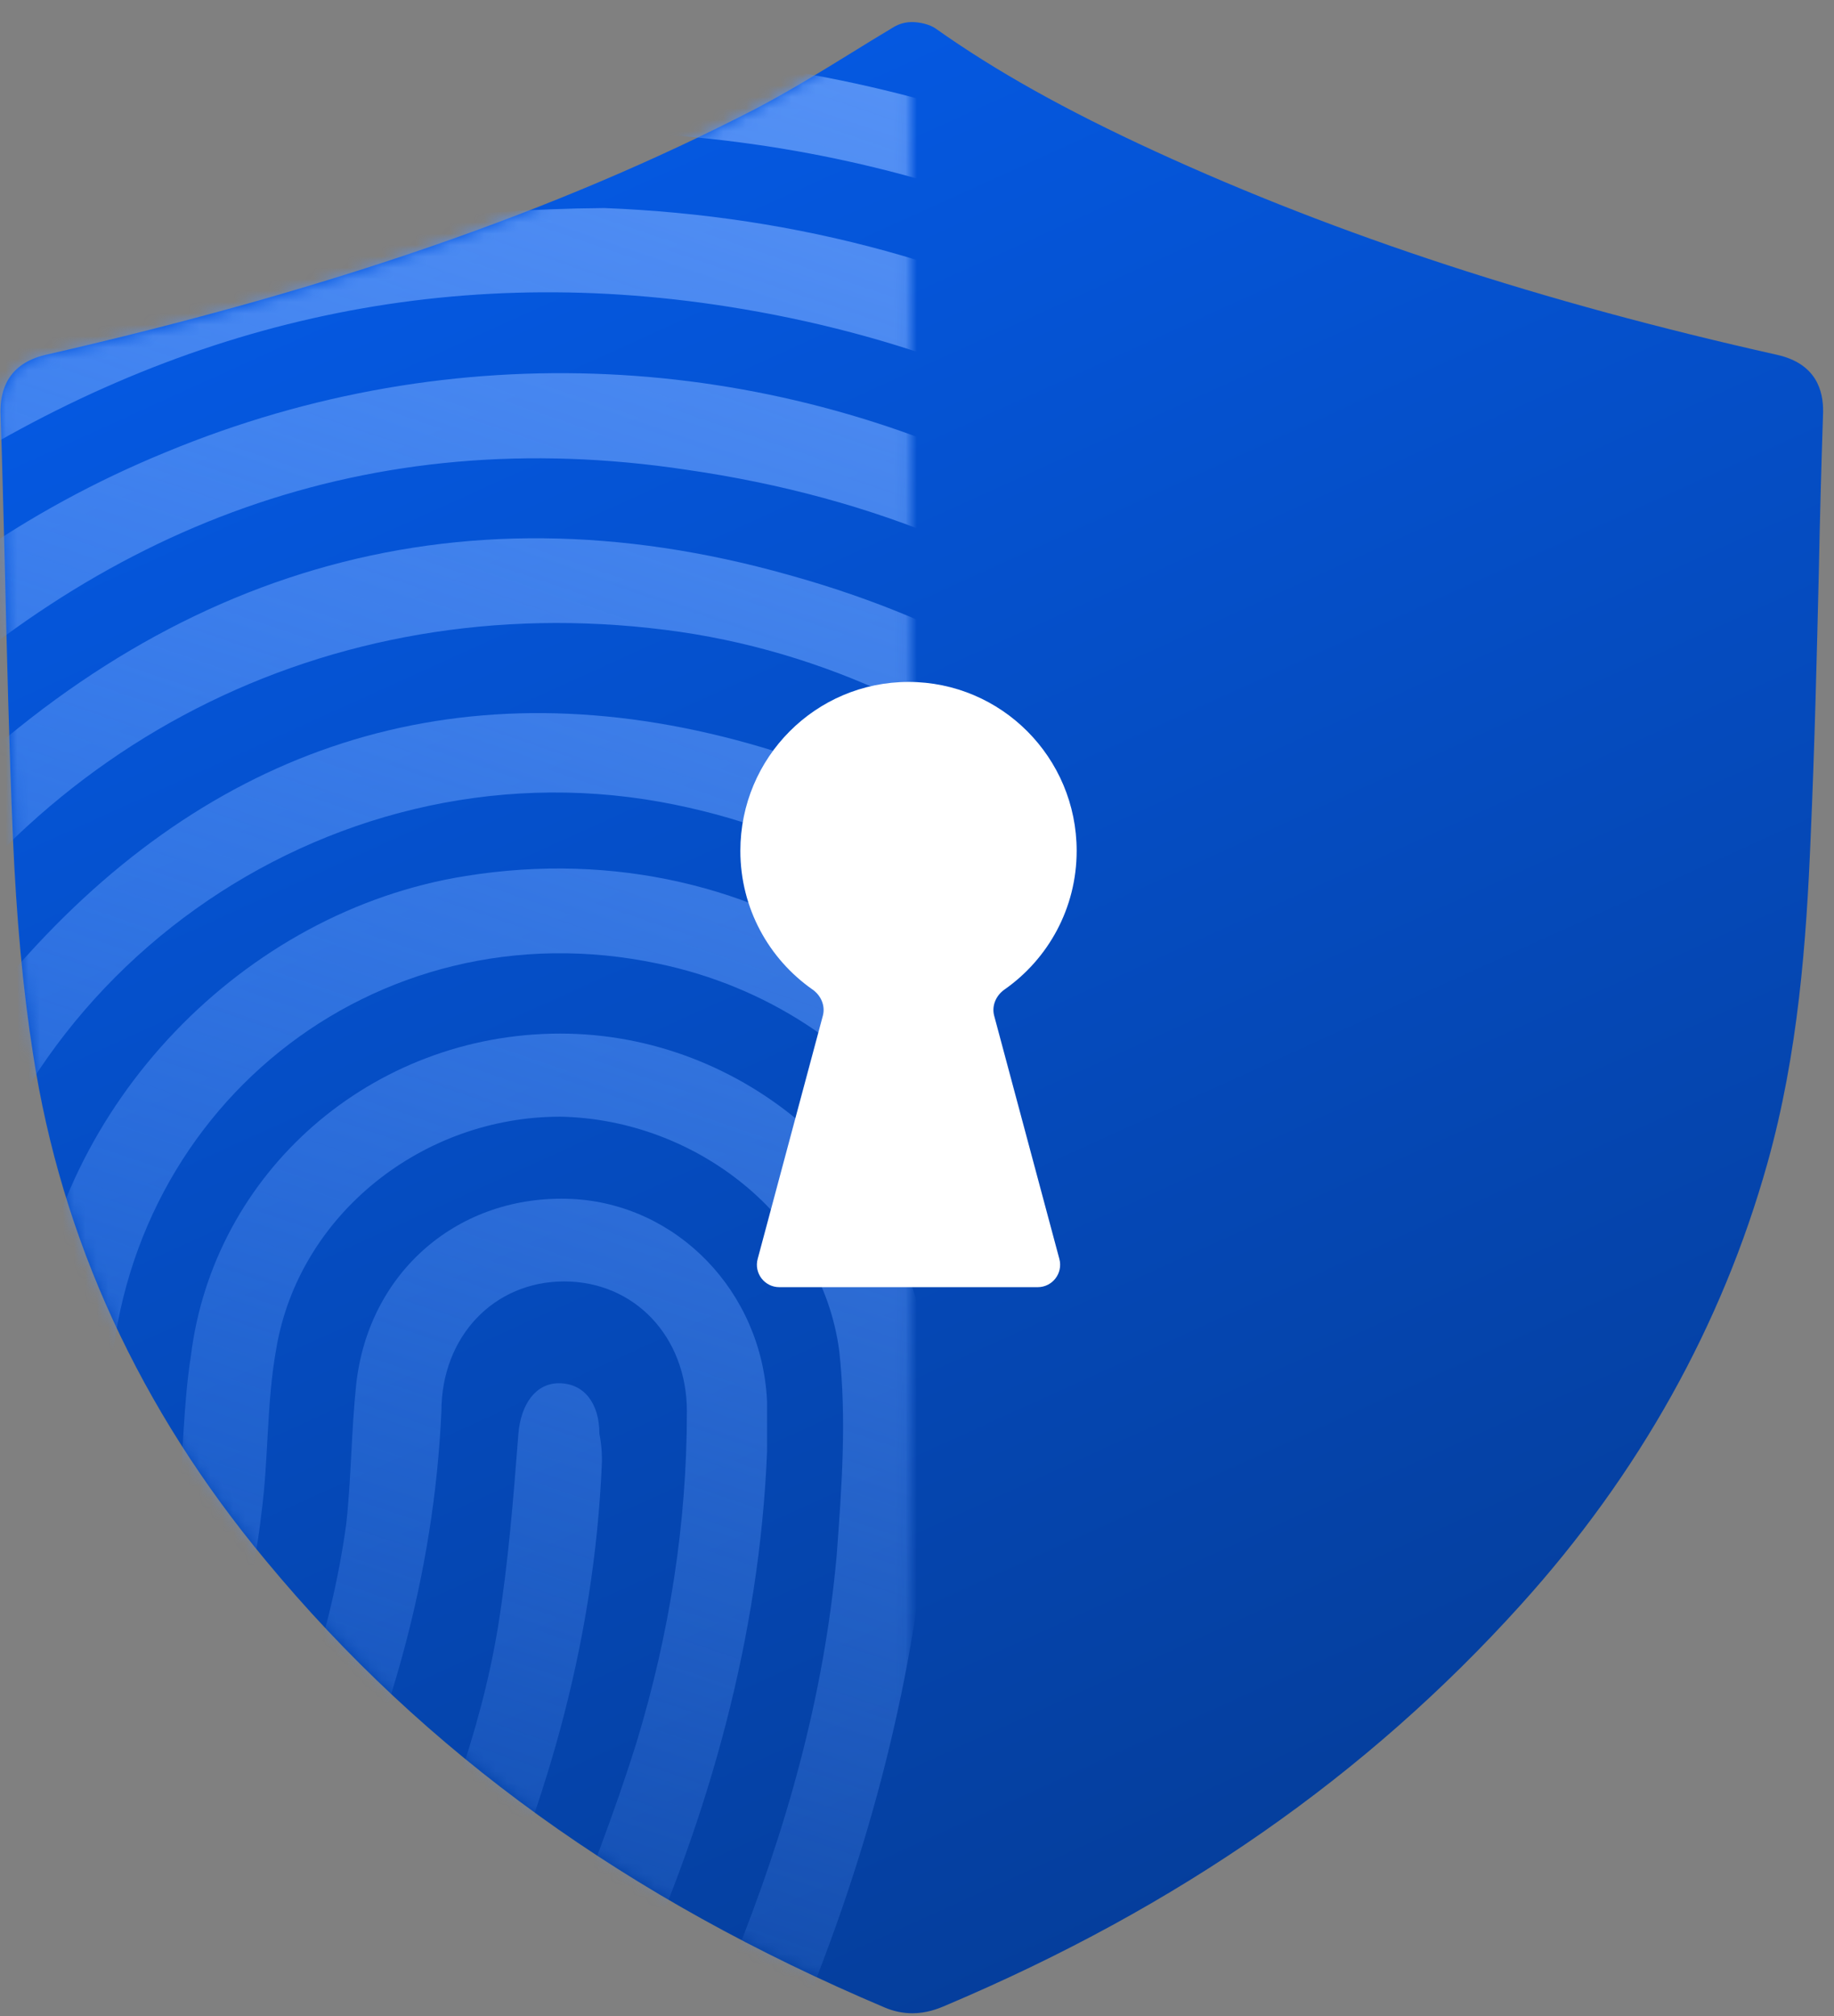
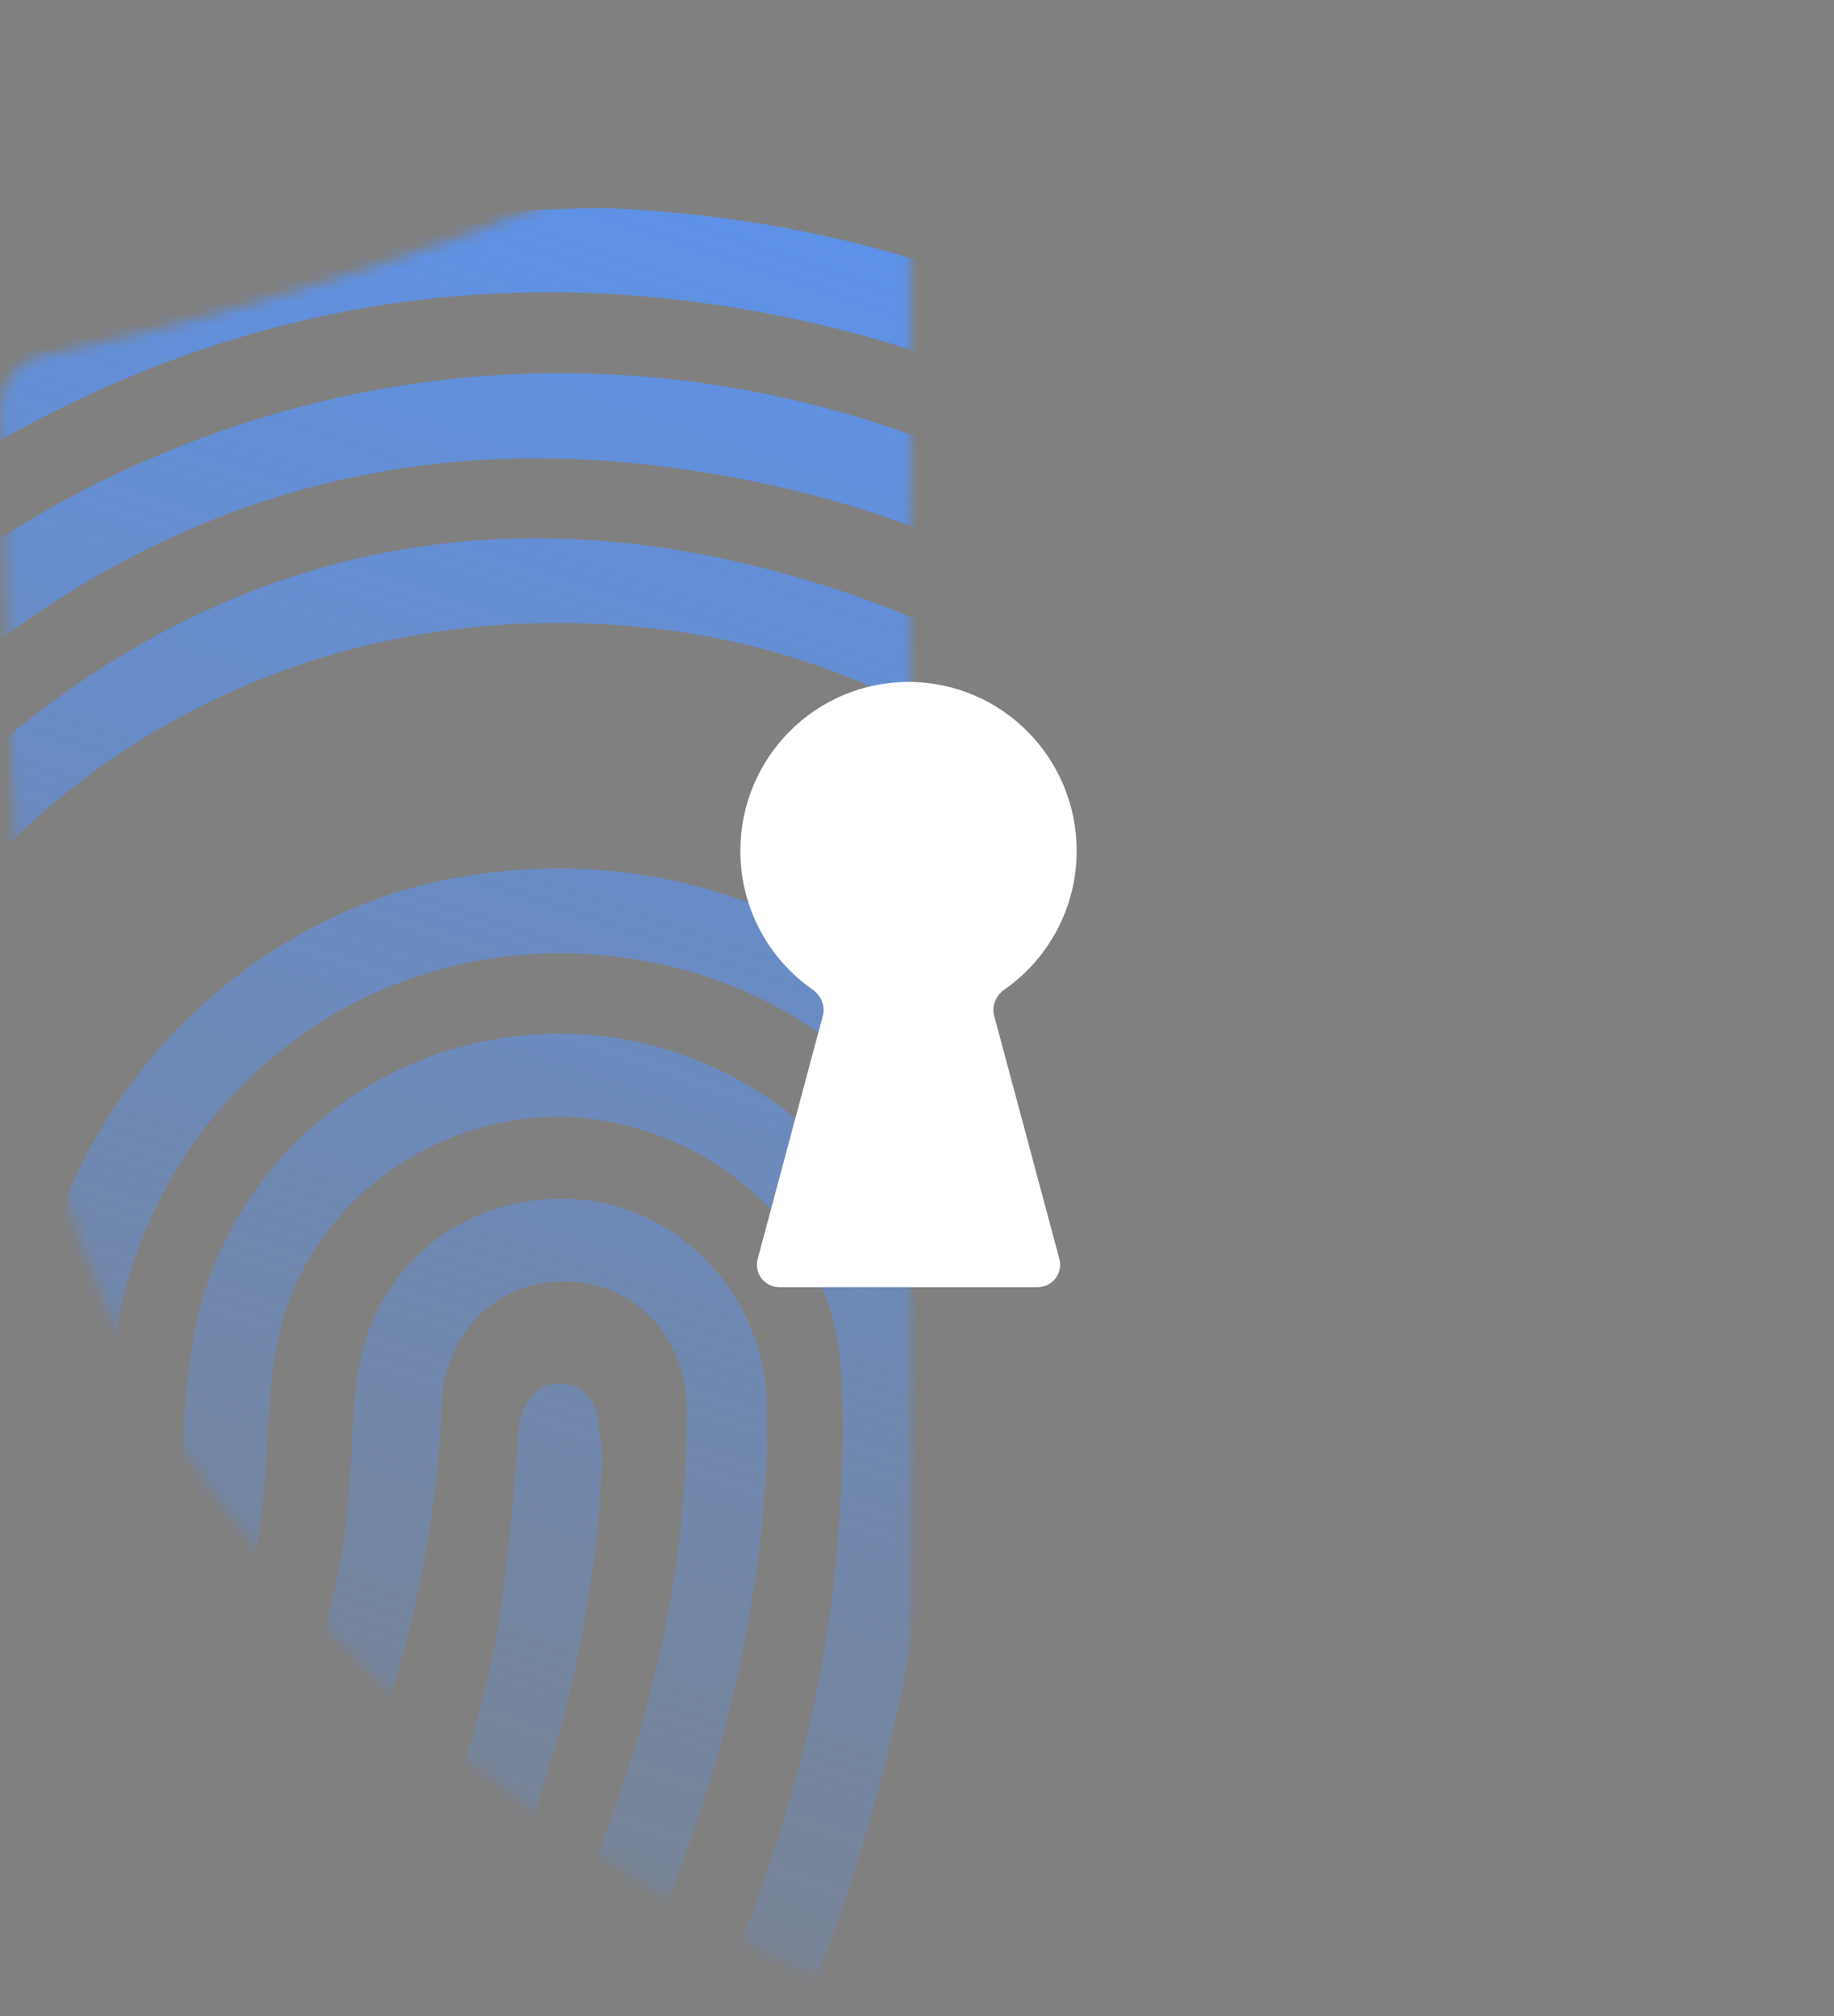
<svg xmlns="http://www.w3.org/2000/svg" width="161" height="177" viewBox="0 0 161 177" fill="none">
  <rect x="0" y="0" width="161" height="177" fill="#808080" stroke="none" />
-   <path d="M1.131 73.495C1.443 80.588 2.003 86.805 2.906 92.555C5.396 108.74 12.275 123.708 23.357 137.018C37.302 153.86 55.077 166.671 77.677 176.231C78.486 176.574 79.296 176.731 80.105 176.731C81.319 176.731 82.314 176.355 83.031 176.043C103.483 167.387 119.979 155.858 133.491 140.891C143.888 129.392 151.171 116.332 155.155 102.113C157.864 92.457 158.579 82.615 158.953 73.429C159.295 65.68 159.483 57.932 159.669 50.15C159.762 45.494 159.887 40.839 160.043 36.183C160.073 34.308 159.451 31.934 156.027 31.153C135.389 26.529 117.52 20.686 101.398 13.28C93.522 9.656 87.421 6.249 82.129 2.5C81.601 2.126 80.698 1.937 80.044 1.937C79.484 1.937 78.924 2.094 78.457 2.375C77.15 3.157 75.874 3.938 74.566 4.75C71.734 6.499 69.056 8.124 66.255 9.593C48.76 18.591 28.965 25.435 3.998 31.152C0.637 31.934 0.014 34.34 0.045 36.215C0.201 40.62 0.294 45.027 0.419 49.432C0.605 57.432 0.793 65.461 1.134 73.492L1.131 73.495Z" fill="url(#paint0_linear_937_9575)" />
  <mask id="mask0_937_9575" style="mask-type:alpha" maskUnits="userSpaceOnUse" x="0" y="2" width="80" height="175">
    <path d="M1.2 71.639C1.518 79.095 1.899 86.073 2.852 92.028C5.273 108.06 11.502 122.882 22.817 136.373C36.453 152.652 52.926 165.392 75.229 175.147C76.769 175.76 78.465 176.792 79.929 176.631L79.929 4.078C79.929 3.011 78.705 2.212 77.793 2.765C74.499 4.763 69.511 7.98 64.624 10.457C46.717 19.536 23.063 27.234 3.829 31.171C0.49 32.072 0 34.63 0 36.14C0.119 40.479 0.282 41.266 0.361 45.525C0.602 54.242 0.801 62.92 1.198 71.637L1.2 71.639Z" fill="#B51E23" />
  </mask>
  <g mask="url(#mask0_937_9575)">
-     <path d="M110.828 126.018C110.607 136.791 109.279 147.344 106.847 157.897C106.184 160.535 104.414 161.854 102.424 161.415C100.211 160.975 99.106 158.997 99.77 156.578C102.203 146.025 103.53 135.252 103.53 124.478C103.53 97.435 84.727 75.229 57.962 70.392C28.543 65.115 -0.435 85.782 -4.859 115.244C-5.08 117.003 -5.302 118.981 -5.522 120.74C-5.743 123.378 -7.292 124.697 -9.503 124.478C-11.494 124.258 -12.821 122.718 -12.821 120.3C-12.157 107.328 -7.733 95.455 0.893 85.561C17.483 66.213 38.72 58.519 63.493 64.675C88.268 70.831 103.531 87.321 109.503 111.945C109.946 113.924 110.167 115.902 110.388 118.102C110.605 120.304 110.827 123.161 110.827 126.02L110.828 126.018Z" fill="url(#paint1_linear_937_9575)" />
    <path d="M125.323 127.043C125.103 129.675 125.103 132.528 124.881 135.161C124.661 137.794 123.114 139.331 121.126 139.331C118.916 139.331 117.37 137.356 117.59 134.722C118.253 125.725 118.253 116.728 116.265 107.732C110.079 80.523 86.438 58.8 58.381 55.289C28.776 51.559 1.822 65.383 -12.318 91.494C-13.643 93.908 -15.19 94.566 -17.178 94.127C-19.388 93.468 -20.271 91.055 -19.166 88.86C-16.073 82.935 -12.318 77.23 -7.677 72.403C13.753 50.241 39.602 42.121 69.207 50.46C99.254 58.8 117.149 79.206 123.998 109.267C124.441 111.241 124.661 113.216 124.881 115.411C125.103 119.142 125.102 123.092 125.323 127.043Z" fill="url(#paint2_linear_937_9575)" />
    <path d="M96.331 125.524C95.894 140.487 93.046 155.011 88.445 169.315C87.57 171.955 85.817 173.056 83.626 172.396C81.435 171.516 80.778 169.755 81.655 166.894C86.036 153.69 88.227 140.267 88.884 126.624C89.541 105.938 76.835 88.555 57.778 84.593C32.806 79.313 10.243 97.578 9.586 123.105C9.367 129.266 8.49 135.208 6.519 141.15C6.301 141.591 6.301 142.251 6.081 142.691C5.205 144.452 3.452 145.331 1.7 144.671C-0.053 144.011 -1.367 142.251 -0.71 140.49C2.138 132.787 1.918 124.865 2.795 116.943C4.987 96.918 21.416 79.974 40.911 76.893C66.979 72.711 90.199 88.996 95.018 114.962C96.112 118.704 96.112 122.224 96.331 125.526L96.331 125.524Z" fill="url(#paint3_linear_937_9575)" />
    <path d="M137.263 102.874C137.263 105.076 136.16 106.396 134.394 106.835C132.628 107.276 130.863 106.175 130.201 104.194C129.539 101.773 128.877 99.351 127.993 96.93C116.299 65.229 93.789 46.077 60.244 41.233C32.438 37.05 8.604 46.077 -11.258 65.889C-11.699 66.33 -11.919 66.549 -12.14 66.99C-13.905 68.751 -15.891 68.971 -17.657 67.431C-19.202 65.889 -19.202 63.908 -17.437 61.927C-8.388 52.24 2.204 44.756 14.562 39.693C65.54 18.559 123.579 47.618 137.262 101.113L137.263 102.874Z" fill="url(#paint4_linear_937_9575)" />
    <path d="M81.835 127.872C80.953 144.232 77.201 159.708 71.246 174.741C70.365 177.173 68.378 178.279 66.173 177.394C64.188 176.51 63.526 174.519 64.408 172.087C69.041 160.591 72.35 148.873 73.453 136.493C73.895 130.524 74.335 124.556 73.673 118.586C72.128 106.869 61.098 98.247 49.186 98.026C37.052 98.026 26.244 106.649 24.257 118.366C23.376 123.23 23.596 128.094 22.934 132.958C22.052 140.916 19.404 148.212 16.316 155.508C15.434 157.72 13.227 158.383 11.462 157.497C9.697 156.614 8.815 154.623 9.697 152.634C12.344 146.001 14.771 139.368 15.654 132.074C16.096 127.653 16.096 123.232 16.757 119.031C18.742 102.892 32.641 90.732 49.186 90.732C65.29 90.732 79.408 102.892 81.395 118.81C81.613 121.905 81.613 124.777 81.835 127.872Z" fill="url(#paint5_linear_937_9575)" />
    <path d="M53.055 18.263C87.064 19.595 117.294 35.584 138.41 67.783C138.855 68.449 139.077 68.894 139.522 69.56C140.189 71.337 139.744 73.113 138.189 74.001C136.632 74.888 134.855 74.667 133.52 73.335C133.298 72.89 132.853 72.669 132.632 72.224C116.406 47.131 93.511 31.587 63.947 26.923C38.608 22.927 15.268 28.479 -6.293 42.467C-6.959 42.912 -7.626 43.355 -8.293 43.578C-9.849 44.465 -11.85 43.799 -12.961 42.467C-14.073 40.912 -13.85 39.137 -12.516 37.803C-12.071 37.359 -11.405 36.916 -10.738 36.471C7.488 24.482 27.27 18.486 53.055 18.263Z" fill="url(#paint6_linear_937_9575)" />
    <path d="M67.338 127.416C66.678 143.658 62.281 159.241 55.683 173.947C55.243 175.045 53.924 176.362 52.824 176.801C51.945 177.02 50.186 176.362 49.526 175.703C48.207 174.606 48.427 173.07 49.086 171.533C51.505 165.387 53.924 159.242 55.903 152.875C58.762 143.438 60.3 133.78 60.3 123.902C60.3 117.317 55.682 112.489 49.525 112.489C43.368 112.489 38.749 117.317 38.749 123.902C38.092 138.39 34.134 151.779 28.196 164.508C27.097 166.703 25.337 167.361 23.359 166.703C21.38 165.826 20.72 163.849 21.819 161.435C25.776 152.656 29.075 143.436 30.395 133.78C30.835 129.83 30.835 125.659 31.273 121.489C32.373 111.612 40.29 104.808 50.185 105.247C59.42 105.686 66.897 113.367 67.337 123.025C67.338 124.781 67.338 126.098 67.338 127.416Z" fill="url(#paint7_linear_937_9575)" />
-     <path d="M131.675 37.016C132.337 38.089 132.337 39.591 131.455 40.45C131.013 40.88 130.573 41.524 130.131 41.738C128.585 42.596 127.262 41.952 125.937 40.88C122.186 37.875 118.654 34.657 114.902 32.08C92.39 16.412 67.23 9.759 39.643 11.904C27.945 12.762 16.69 15.553 5.655 20.061C3.227 20.918 1.683 20.704 0.579 19.203C-0.745 17.271 0.138 14.91 2.787 13.837C11.174 10.402 20.002 7.827 29.051 6.324C58.185 1.602 85.33 6.754 110.711 21.134C117.774 25.212 124.394 30.148 130.574 35.728C131.014 35.942 131.454 36.372 131.675 37.016Z" fill="url(#paint8_linear_937_9575)" />
-     <path d="M49.033 -9.778C69.73 -9.99 89.546 -5.733 108.041 3.207C108.481 3.419 108.701 3.633 109.142 3.633C111.344 4.698 112.224 6.825 111.344 8.742C110.464 10.658 108.262 11.084 106.06 10.019C94.831 4.698 83.162 0.867 70.83 -1.263C57.18 -3.604 43.308 -3.604 29.657 -1.689C28.997 -1.689 28.336 -1.477 27.895 -1.477C25.693 -1.264 24.152 -2.541 23.933 -4.244C23.492 -6.372 24.813 -8.075 27.015 -8.288C31.199 -8.926 35.161 -9.564 39.345 -9.778C42.648 -9.991 45.95 -9.778 49.033 -9.778Z" fill="url(#paint9_linear_937_9575)" />
    <path d="M52.842 128.31C52.175 144.521 47.73 159.399 41.062 173.612C39.951 175.834 37.951 176.5 36.173 175.61C34.173 174.723 33.506 172.723 34.616 170.28C38.616 161.399 42.172 152.293 43.729 142.744C44.617 137.192 45.062 131.64 45.507 125.867C45.729 123.203 47.064 121.426 49.064 121.426C51.287 121.426 52.62 123.203 52.62 125.867C52.842 126.979 52.842 127.867 52.842 128.31Z" fill="url(#paint10_linear_937_9575)" />
  </g>
  <path d="M87.274 89.164C87.04 88.292 87.439 87.383 88.18 86.865C92.009 84.186 94.516 79.732 94.516 74.689C94.516 66.5 87.907 59.862 79.754 59.862C71.602 59.862 64.993 66.5 64.993 74.689C64.993 79.732 67.5 84.187 71.33 86.865C72.07 87.383 72.469 88.292 72.235 89.164L66.513 110.515C66.177 111.765 67.119 112.992 68.414 112.992H91.096C92.39 112.992 93.332 111.765 92.997 110.515L87.274 89.164Z" fill="white" />
  <defs>
    <linearGradient id="paint0_linear_937_9575" x1="80.044" y1="1.937" x2="159.483" y2="177.129" gradientUnits="userSpaceOnUse">
      <stop stop-color="#0558E0" />
      <stop offset="1" stop-color="#05398F" />
    </linearGradient>
    <linearGradient id="paint1_linear_937_9575" x1="60.09" y1="-9.873" x2="-6.823" y2="187.292" gradientUnits="userSpaceOnUse">
      <stop stop-color="#5994F6" />
      <stop offset="1" stop-color="#5994F6" stop-opacity="0" />
    </linearGradient>
    <linearGradient id="paint2_linear_937_9575" x1="60.09" y1="-9.873" x2="-6.823" y2="187.292" gradientUnits="userSpaceOnUse">
      <stop stop-color="#5994F6" />
      <stop offset="1" stop-color="#5994F6" stop-opacity="0" />
    </linearGradient>
    <linearGradient id="paint3_linear_937_9575" x1="60.09" y1="-9.873" x2="-6.823" y2="187.292" gradientUnits="userSpaceOnUse">
      <stop stop-color="#5994F6" />
      <stop offset="1" stop-color="#5994F6" stop-opacity="0" />
    </linearGradient>
    <linearGradient id="paint4_linear_937_9575" x1="60.09" y1="-9.873" x2="-6.823" y2="187.292" gradientUnits="userSpaceOnUse">
      <stop stop-color="#5994F6" />
      <stop offset="1" stop-color="#5994F6" stop-opacity="0" />
    </linearGradient>
    <linearGradient id="paint5_linear_937_9575" x1="60.09" y1="-9.873" x2="-6.823" y2="187.292" gradientUnits="userSpaceOnUse">
      <stop stop-color="#5994F6" />
      <stop offset="1" stop-color="#5994F6" stop-opacity="0" />
    </linearGradient>
    <linearGradient id="paint6_linear_937_9575" x1="60.09" y1="-9.873" x2="-6.823" y2="187.292" gradientUnits="userSpaceOnUse">
      <stop stop-color="#5994F6" />
      <stop offset="1" stop-color="#5994F6" stop-opacity="0" />
    </linearGradient>
    <linearGradient id="paint7_linear_937_9575" x1="60.09" y1="-9.873" x2="-6.823" y2="187.292" gradientUnits="userSpaceOnUse">
      <stop stop-color="#5994F6" />
      <stop offset="1" stop-color="#5994F6" stop-opacity="0" />
    </linearGradient>
    <linearGradient id="paint8_linear_937_9575" x1="60.09" y1="-9.873" x2="-6.823" y2="187.292" gradientUnits="userSpaceOnUse">
      <stop stop-color="#5994F6" />
      <stop offset="1" stop-color="#5994F6" stop-opacity="0" />
    </linearGradient>
    <linearGradient id="paint9_linear_937_9575" x1="60.09" y1="-9.873" x2="-6.823" y2="187.292" gradientUnits="userSpaceOnUse">
      <stop stop-color="#5994F6" />
      <stop offset="1" stop-color="#5994F6" stop-opacity="0" />
    </linearGradient>
    <linearGradient id="paint10_linear_937_9575" x1="60.09" y1="-9.873" x2="-6.823" y2="187.292" gradientUnits="userSpaceOnUse">
      <stop stop-color="#5994F6" />
      <stop offset="1" stop-color="#5994F6" stop-opacity="0" />
    </linearGradient>
  </defs>
</svg>